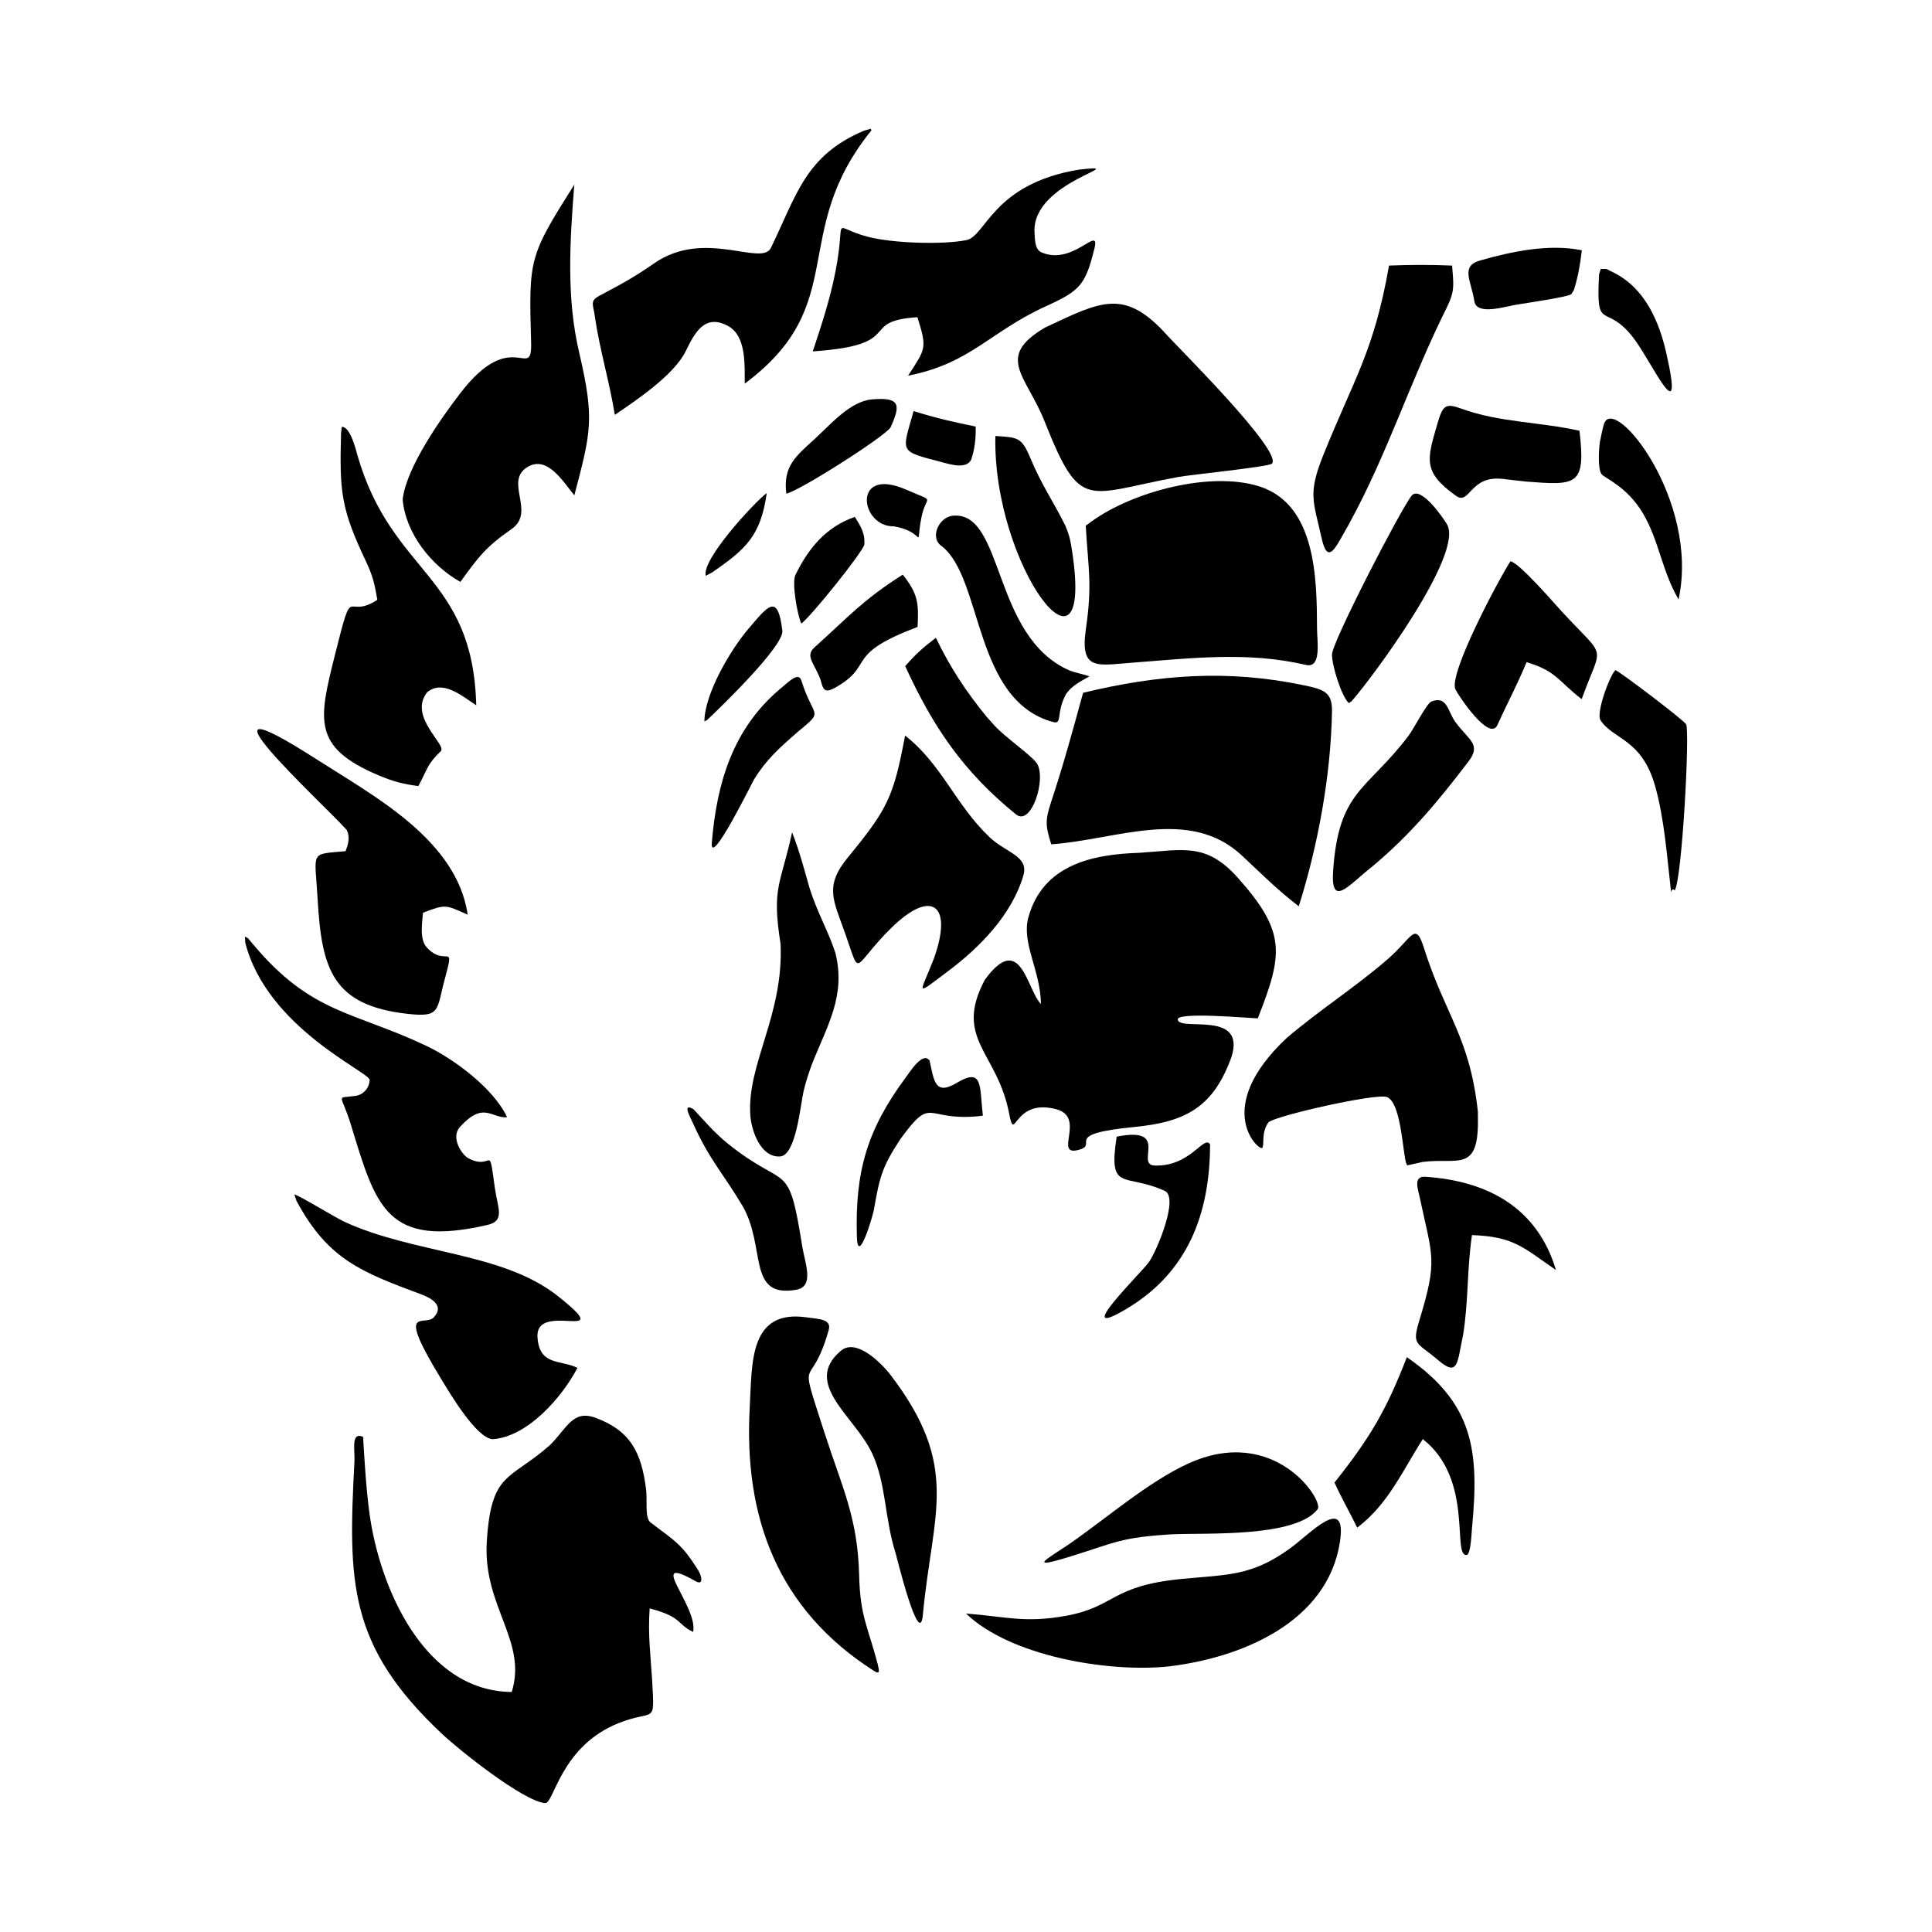
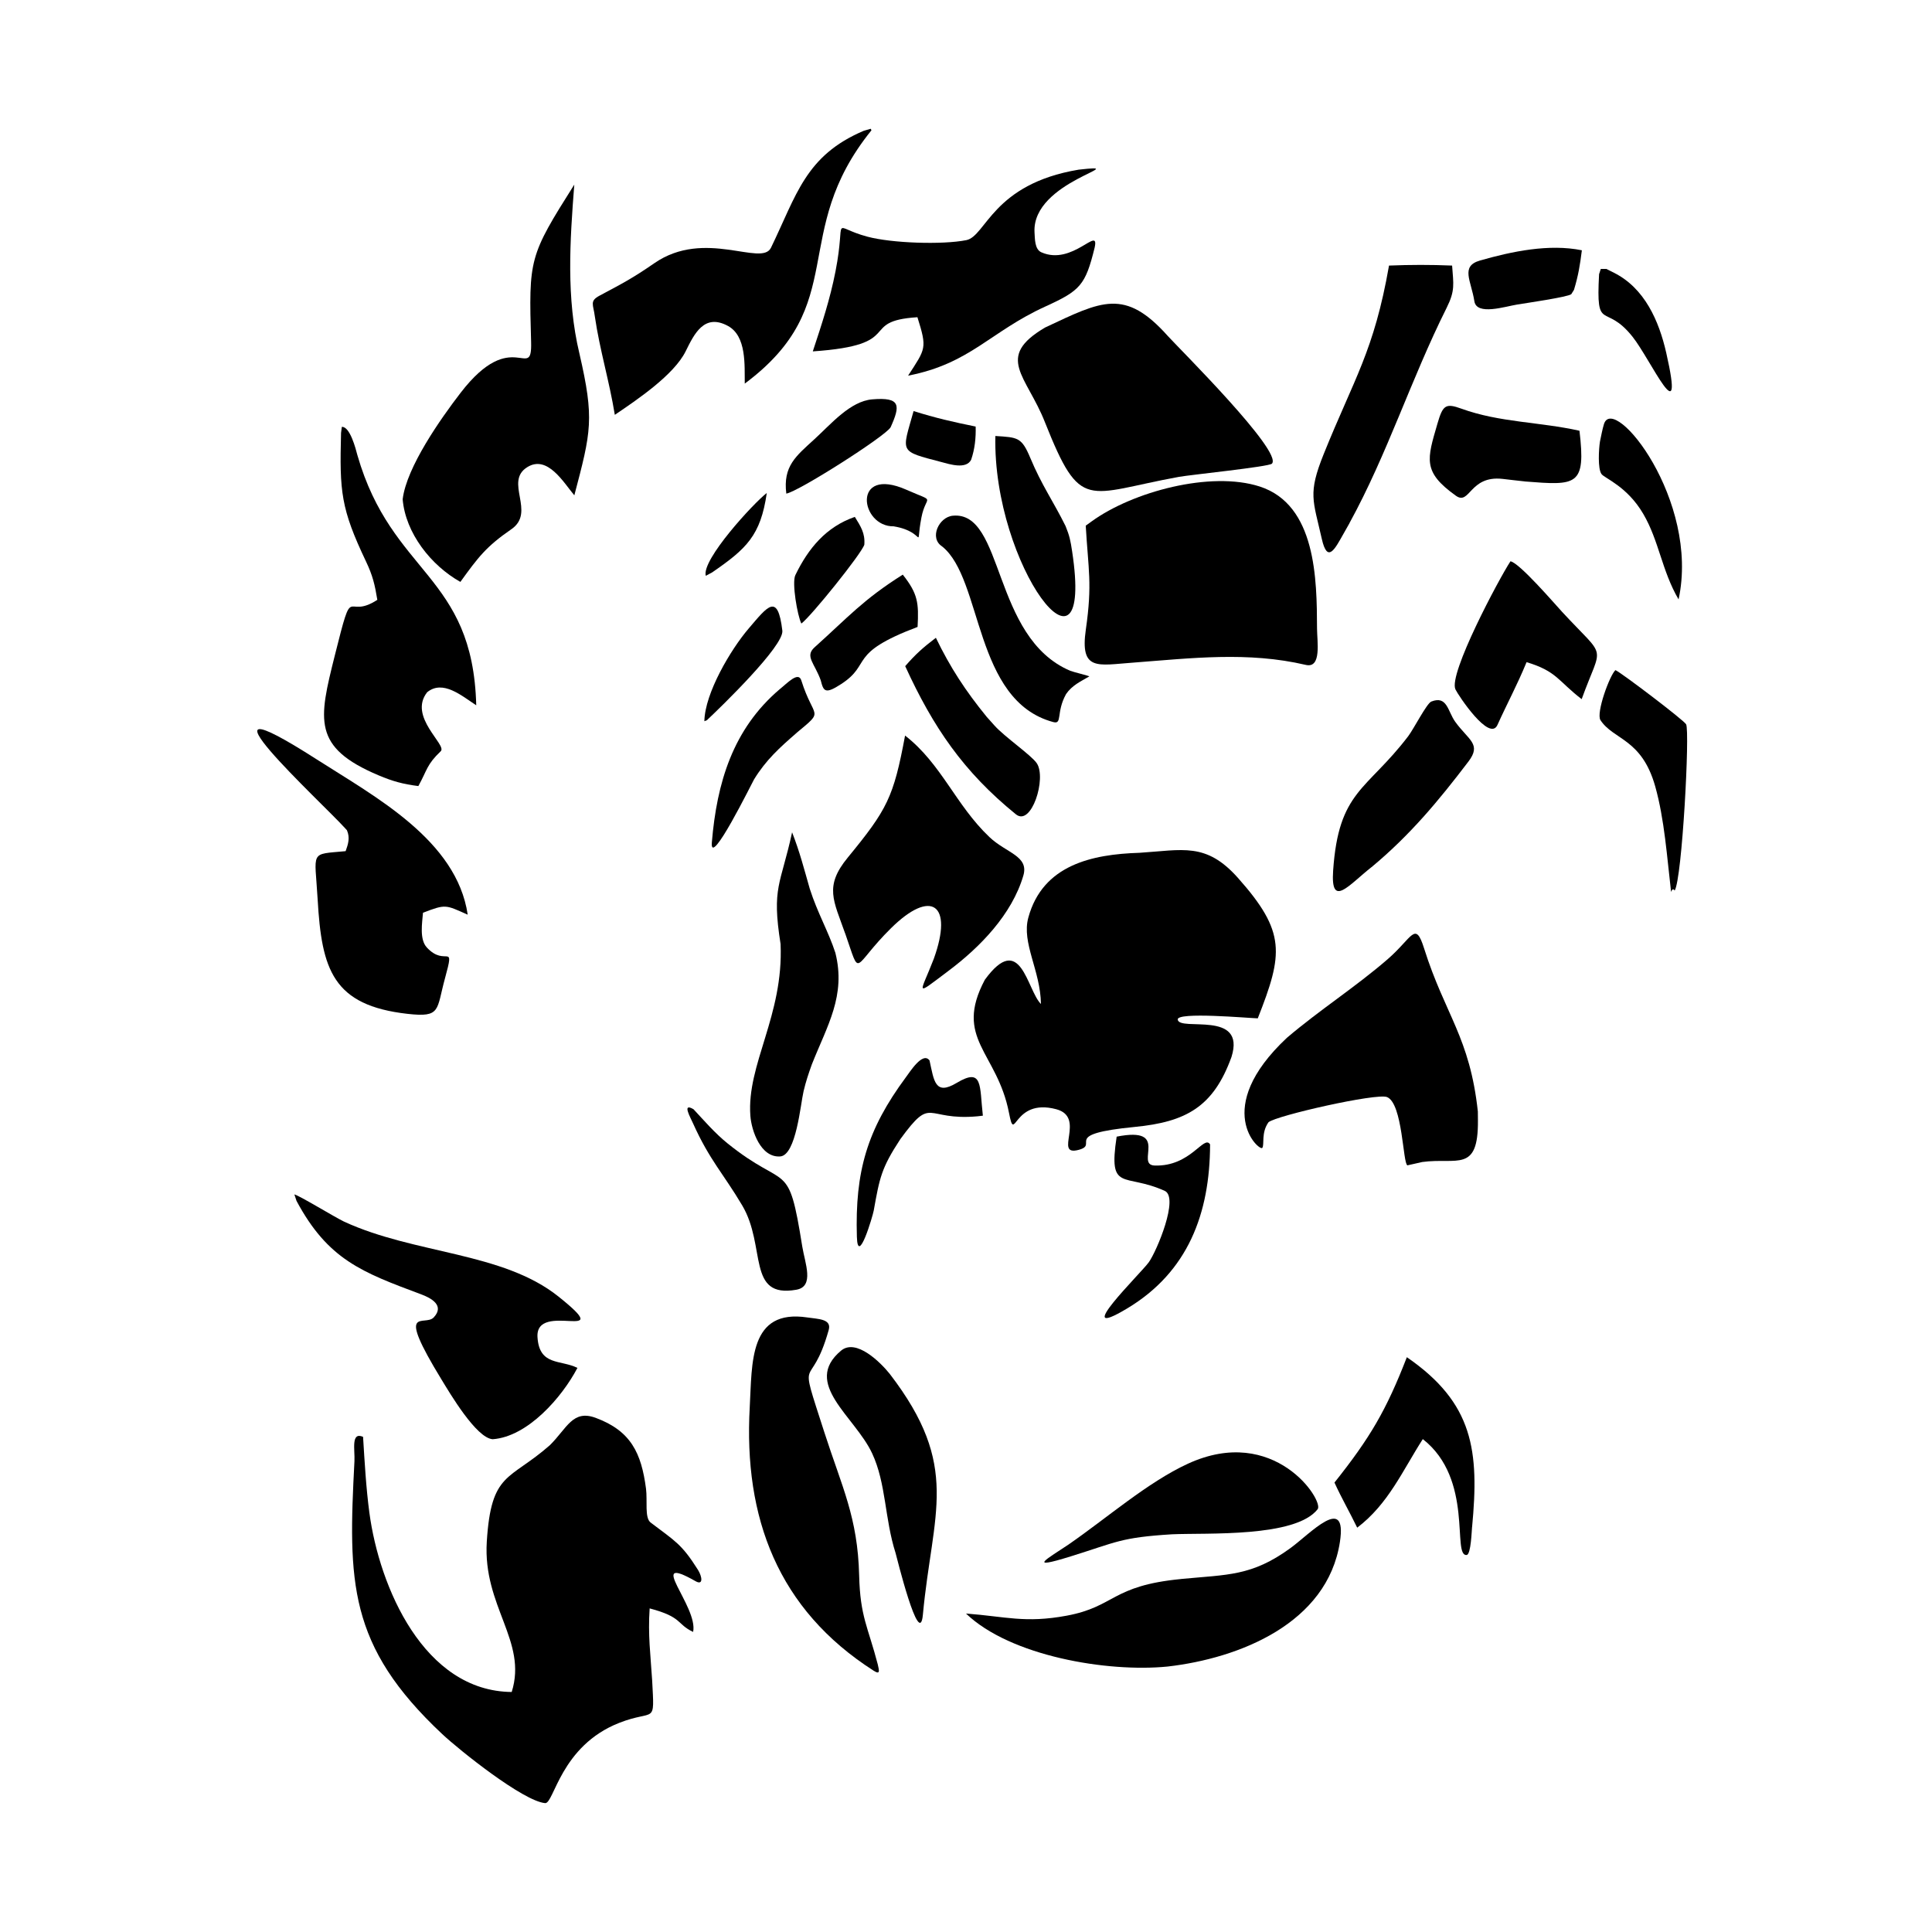
<svg xmlns="http://www.w3.org/2000/svg" width="1500" height="1500" viewBox="0 0 1500 1500">
  <svg x="190.121" y="100.0" width="1119.758" height="1300" viewBox="0 0 368.03 427.27">
    &gt;    <path class="cls-1" d="M68.09,398.89c-22.39-.19-33.78-26.75-36.32-45.75-.85-6.38-1.21-12.93-1.61-19.36-3.16-1.36-2.05,3.32-2.2,6.22-1.6,30.71-1.73,47.01,22.42,69.65,4.41,4.13,20.61,17.08,26.23,17.6,2.27.21,3.9-14.6,18.94-20.49,9.2-3.6,8.98.83,8.38-10.81-.42-6.68-1.1-11.58-.64-18.39,8.48,2.24,6.78,3.96,11.09,6,1.38-6.45-12.4-20.35.65-12.93,1.96,1.11,1.7-1.13.58-2.92-4.19-6.64-5.82-7.3-12.07-12.06-1.58-1.2-.78-5.55-1.18-8.65-1.19-9.06-3.83-14.71-12.8-18.05-5.93-2.21-7.32,2.61-11.74,6.97-10.36,9.11-14.97,6.69-16.09,24.62-1.03,16.52,10.44,25.36,6.36,38.34" />
    <path class="cls-1" d="M228.23,184.75c-12.05.38-24.64,3.08-28.31,16.53-1.77,6.49,3.1,13.48,3.22,22.05-3.59-3.53-5.11-18.8-14.32-6.18-7.99,15.06,3.13,18.39,6.16,33.93,1.64,8.42.81-3.89,12.06-.9,7.73,2.05-.86,12.14,5.73,10.37,5.43-1.45-4.77-3.99,14.3-5.85,13.08-1.27,20.08-5.1,24.69-17.85,3.8-12.07-13.26-6.42-13.72-9.54-.3-2.04,18.02-.38,20.43-.32,6.5-16.48,7.23-22.02-5.06-35.84-8.15-9.16-14.07-7.1-25.18-6.4" />
-     <path class="cls-1" d="M213.9,143.91c-2.71,9.86-5,18.31-8.23,28.08-1.51,4.56-1.33,6.05.1,10.59,16.42-1.11,35.19-9.68,48.62,2.84,5.1,4.76,8.9,8.64,14.54,12.98,4.92-15.6,8.19-33.38,8.48-49.76.09-5.01-2.27-5.61-7.17-6.64-19.52-4.09-37.1-2.72-56.32,1.91" />
    <path class="cls-1" d="M214.57,101.28c.65,11.28,1.71,14.77.03,26.45-1.56,10.78,3.06,9.13,11.96,8.5,14.97-1.14,29.39-2.89,44.16.57,4.1.96,2.88-5.98,2.87-9.28-.04-12.57-.22-31.58-14.63-36.24-12.48-4.03-32.39,1.3-42.87,8.89l-1.53,1.11Z" />
    <path class="cls-1" d="M40.26,94.49c.71,8.69,7.28,16.96,14.73,21.13,4.56-6.3,6.54-8.98,13.02-13.45,6.35-4.38-1.96-12.13,4.08-15.85,5.12-3.15,9.22,3.91,11.98,7.21,4.3-16.31,5.15-19.48,1.3-36.17-3.4-14.19-2.43-28.72-1.31-43.12-11.56,18.31-11.63,18.87-11.02,40.14.3,10.53-4.69-4.29-18,13-5.04,6.54-13.77,18.94-14.77,27.12" />
    <path class="cls-1" d="M204.25,50.68c-12.98,7.61-4.77,12.29-.09,24.2,9.19,23.1,10.43,18.26,34.18,13.94,2.99-.54,22.99-2.58,23.74-3.37,2.88-3.02-23.66-29.38-26.53-32.54-11.01-12.35-16.92-8.97-31.29-2.23" />
    <path class="cls-1" d="M314.64,250.87c-2.05-19.1-8.38-24.77-13.72-41.7-2.28-7.22-2.93-2.79-9.33,2.75-8.16,7.07-17.33,12.92-25.69,20.04-19.34,18.12-7,29.03-6.28,28.09.6-.79-.34-3.86,1.59-6.55,2.02-1.7,27.57-7.49,30.24-6.42,4.02,1.62,4.03,17.04,5.21,17.42.05.02,3.66-.84,3.78-.85,8.87-1.2,14.33,2.88,14.21-10.65l-.02-2.12Z" />
-     <path class="cls-1" d="M.09,207.64c5.49,21.78,31.78,33.08,31.74,35.06-.03,1.95-1.48,3.8-3.71,4.1-5.06.67-3.58-.86-1.06,7.36,6.39,20.86,9.02,31.52,34.88,25.54,4.54-1.05,2.55-4.34,1.85-9.43-1.67-12.04-.39-4.21-6.76-7.58-1.68-.89-4.61-5.3-2.13-8.01,6.09-6.65,7.98-2.12,12.01-2.45-3.31-7.21-13.39-14.78-20.59-18.21-18.65-8.86-29.27-8.08-44.23-25.92l-1.3-1.55-.78-.41.09,1.51Z" />
    <path class="cls-1" d="M201.5,26.42c-.73-13.19,25.97-17.64,11.25-15.99-21.97,3.67-23.62,16.97-28.65,17.98-6.13,1.22-19.03.78-25.23-.88-9.68-2.59-5.31-5.72-8.15,8.82-1.4,7.17-3.52,13.55-5.8,20.45,24.07-1.64,11.27-7.74,26.7-8.72,2.51,8.01,2.13,7.95-2.38,14.91,15.87-3.07,20.93-11.22,35.02-17.64,8.91-4.06,10.22-5.41,12.58-15.02,1.29-5.86-5.61,4.73-13.6,1.18-1.74-.77-1.63-3.53-1.74-5.09" />
    <path class="cls-1" d="M26.05,179.01c.81,1.87.33,3.49-.34,5.32-9.3.88-7.86-.28-7.14,12.31,1.02,17.88,3.84,27.07,22.97,29.21,8.57.96,7.29-.94,9.53-9.1,2.62-9.58.17-2.65-4.64-7.84-1.93-2.08-1.18-6.31-.98-8.86,5.86-2.26,5.73-2.03,11.41.49-2.81-19.03-23.66-30.1-38.44-39.57-35.54-22.78,1.36,11.09,7.1,17.45l.53.58Z" />
    <path class="cls-1" d="M157.85.54c-14.81,6.32-17.05,16.31-23.6,29.81-2.39,4.93-16.88-4.95-29.74,3.93-5.58,3.85-8.04,5.12-14.01,8.3-2.6,1.39-1.58,2.26-1.2,5.28,1.25,8.58,3.71,16.53,5.1,25.13,5.61-3.8,15.09-10.16,18.08-16.22,2.2-4.46,4.74-9.74,10.78-6.47,4.8,2.6,4.23,10.06,4.3,14.72,27.3-20.34,11.03-38.27,32.33-64.64l-.19-.39-1.85.54Z" />
    <path class="cls-1" d="M24.54,77.64c-.39,14.97-.06,19.24,6.37,32.77,1.71,3.6,2.25,5.89,2.89,9.79-8.32,5.43-5.95-5.38-10.85,14.19-4.13,16.5-5.77,23.43,11.14,30.58,3.67,1.55,6.26,2.25,10.18,2.75,2.31-4.19,2.09-5.43,5.71-8.89,1.69-1.61-8.4-8.79-3.46-15.06,4-3.25,8.78.89,12.52,3.34-.87-33.48-21.53-33.24-30.33-63.84-.42-1.61-1.88-7.33-3.97-7.21l-.2,1.56Z" />
    <path class="cls-1" d="M161.5,391.85c-2.5-9.62-4.49-12.12-4.75-22.68-.36-14.88-4.38-22.55-8.89-36.57-6.97-21.66-3.57-9.43,1.12-26.08.81-2.86-2.73-2.79-5.43-3.2-14.96-2.26-14.09,11.61-14.72,22.88-1.58,28.23,7.19,51.63,31.62,67.26,1.75,1.12,1.4-.05,1.05-1.61" />
    <path class="cls-1" d="M13.17,273.56c8.03,15,16.67,18.21,31.82,23.86,2.44.91,6.08,2.8,3.21,5.88-2.32,2.49-9.92-3.61,2,15.9,2.04,3.33,8.84,14.93,13.04,15.19,8.95-.64,17.69-10.71,21.62-18.2-4.3-2.15-9.72-.45-10.19-7.83-.61-9.54,20.8,1.99,5.36-10.37-14.29-11.43-36.69-10.79-54.75-19.14-2.63-1.28-11.14-6.51-12.65-6.93l.54,1.63Z" />
    <path class="cls-1" d="M153.19,205.34c4.13,11.79,1.58,8.62,11.72-1.38,10.2-10.06,15.94-6.2,10.89,7.83-3.48,9.02-5.25,9.84,3.71,3.11,8.09-6.06,16.22-14.4,19.14-24.34,1.47-5.03-4.35-5.73-8.67-9.84-8.64-8.21-12.16-18.6-21.51-25.89-2.94,15.8-4.56,18.87-14.63,31.14-6.05,7.37-3.62,10.92-.66,19.37" />
    <path class="cls-1" d="M238.93,370.06c-17.89,1.72-16.78,7.05-29.23,9.36-10.63,1.97-15.59.21-25.69-.55,11.33,10.88,36.11,15.05,51.42,13.53,18.33-2.09,40.81-11.02,44-31.8,1.91-12.43-7.65-2.03-12.66,1.6-9.85,7.16-15.94,6.71-27.84,7.85" />
    <path class="cls-1" d="M281.85,100.65c9.77-17.82,15.64-36.62,24.81-54.96,2.23-4.46,1.73-6.03,1.4-10.79-5.49-.23-10.62-.22-16.1,0-3.83,21.86-8.87,28.74-16.67,48.11-4.09,10.15-2.7,11.75-.49,21.6,1.45,6.44,3.36,2.59,5.52-1.23l1.54-2.72Z" />
    <path class="cls-1" d="M144.17,194c-1.49-5.2-2.54-9.36-4.53-14.48-2.93,13.51-5.25,13.91-2.94,28.51.8,18.28-8.68,30.68-7.71,43.82.28,3.78,2.62,10.73,7.61,10.38,4.08-.29,5.19-13.36,5.97-16.65.61-2.55,1.23-4.38,2.11-6.84,3.92-9.9,8.76-17.53,6-28.48-1.75-5.38-4.56-10.18-6.5-16.25" />
    <path class="cls-1" d="M210.29,361.19c-5.35,3.6-11.16,6.71.47,3.09,11.74-3.65,12.7-4.82,25.84-5.63,8.83-.4,31.45.88,37.15-6.4,1.67-2.14-11.01-21.79-33.15-11.59-10.24,4.72-20.83,13.99-30.32,20.53" />
    <path class="cls-1" d="M164.55,317.71c-2.32-2.9-8.57-9.14-12.42-5.92-10.01,8.38,3.52,16.76,7.93,26.2,3.6,7.69,3.16,16.6,5.99,25.46.18.58,6.11,24.87,6.96,15.75,2.45-26.29,9.78-37.76-8.46-61.49" />
    <path class="cls-1" d="M327.06,136.1c7.74,2.33,7.98,4.76,14.06,9.44,5.27-14.6,6.61-9.72-5-22.28-1.82-1.97-10.87-12.5-13.17-12.9-2.9,4.42-15.9,28.8-14.04,32.69.74,1.55,8.71,13.53,10.72,9.07,2.49-5.52,4.98-10.06,7.43-16.02" />
    <path class="cls-1" d="M287.51,188.4c9.8-8.15,17.03-16.84,24.71-26.93,3.42-4.49.03-5.45-3.37-10.16-1.92-2.67-2.03-6.77-6.11-5.15-1.14.45-4.5,7.02-5.9,8.86-10.58,13.87-17.74,13.82-19.14,34.28-.67,9.77,3.99,3.66,9.81-.91" />
    <path class="cls-1" d="M313.16,356.8c1.84-19.44.38-31.62-16.65-43.34-5.26,13.58-9.41,20.61-18.47,31.99,1.8,3.96,3.91,7.6,5.8,11.51,7.93-6.02,11.51-14.43,16.74-22.6,13.12,10.26,7.36,29.98,11.2,29.57,1.11-.12,1.28-6.39,1.37-7.13" />
-     <path class="cls-1" d="M310.87,307.72c1.4-8.7.96-16.72,2.26-25.42,10.73.4,12.95,3.09,21.43,8.92-4.75-15.94-17.49-22.75-33.32-23.8-3.18-.21-1.89,3.13-1.46,5.19,3.26,15.4,4.69,15.79-.09,31.5-1.99,6.53-.54,5.5,4.68,10,5.35,4.61,4.96.73,6.5-6.39" />
-     <path class="cls-1" d="M282.38,146.11c5.58-6.36,28.66-37.6,24.4-45.14-1.01-1.78-6.84-10.05-9.05-7.35-2.74,3.37-20.28,37.3-20.32,40.52-.04,2.74,2.38,10.62,4.29,12.41l.68-.45Z" />
    <path class="cls-1" d="M326.6,89.99c13.24,1.04,15.64,1.23,13.96-12.94-10.19-2.28-20.35-2.09-30.09-5.62-4.06-1.47-4.77-.96-6.15,3.8-2.64,9.09-3.87,12.28,4.7,18.4,3.6,2.57,3.46-5.21,11.87-4.3,1.91.21,3.78.46,5.71.65" />
    <path class="cls-1" d="M215.5,139.74c.04-.11-4.26-1.17-4.87-1.43-20.08-8.52-16.77-40.81-29.97-39.58-3.57.33-6.09,5.7-2.74,7.84,10.42,8.32,8.02,39.36,28.37,44.82,2.39.64.66-2.43,3.25-7.13,1.51-2.22,3.71-3.24,5.96-4.53" />
    <path class="cls-1" d="M189.23,149.97c-5.29-6.48-9.27-12.55-12.9-20.09-3.17,2.4-5.22,4.22-7.83,7.24,7.14,15.59,14.86,26.94,28.24,37.8,3.99,3.24,7.88-9.23,5.34-13.02-1.36-2.03-8.23-6.75-10.78-9.61l-2.07-2.31Z" />
    <path class="cls-1" d="M209.44,101.41c-3.18-6.42-6.07-10.37-9.02-17.43-2.21-5.29-3.18-5.23-8.91-5.59-.74,33.22,25.32,67.11,19.58,29.39-.4-2.65-.65-3.91-1.65-6.36" />
    <path class="cls-1" d="M364.85,194.39c1.91-2.96,3.91-40.68,2.92-42.44-.6-1.06-16.26-12.97-18.03-13.82-1.46,1.3-5,10.96-3.82,12.77,3.32,5.07,10.51,4.66,13.96,16.87,2.38,8.44,3.03,18.22,4.06,26.98.1-.4.5-1.08.91-.36" />
    <path class="cls-1" d="M114.47,250.18c-2.99-1.75-.83,1.99-.09,3.65,4.19,9.33,7.79,12.89,12.53,20.9,6.22,10.5,1.07,23.78,13.83,21.51,4.67-.83,2.17-6.82,1.5-10.99-3.63-22.75-3.79-14-19.11-26.38-3.19-2.58-5.87-5.7-8.66-8.7" />
    <path class="cls-1" d="M246.3,259.17c-1.56-2.59-4.91,5.7-14.16,5.38-5.1-.18,4.15-10.1-9.68-7.37-2.18,14.39,1.91,9.13,12.27,13.84,3.69,1.68-2.01,15.32-4.06,18.2-1.98,2.79-20.37,20.69-5.53,11.8,15.54-9.32,21.11-24.24,21.16-41.84" />
    <path class="cls-1" d="M174.72,237.75c-1.75-2.41-5.09,3.04-6.05,4.28-9.91,13.4-12.99,24.02-12.5,40.7.23,7.67,4.06-5.33,4.3-6.68,1.51-8.41,1.93-10.83,6.8-18.25,8.27-11.31,6.12-4.59,19.65-5.81.46-.04.94-.11,1.4-.16-.88-7.65.08-12.41-6.69-8.36-5.55,3.33-5.78-.58-6.92-5.73" />
    <path class="cls-1" d="M146.97,140.82c.7,2.78,1.16,3.49,5.19.87,8.03-5.22,1.42-7.75,19.5-14.58.33-6.1.09-8.47-3.78-13.34-10.13,6.39-13.89,10.81-22.5,18.54-2.58,2.31.03,4.05,1.6,8.51" />
    <path class="cls-1" d="M140.8,154.13c7.29-6.07,4.37-3.25,1.19-13.37-.75-2.4-3.6.73-5.52,2.25-11.96,10.17-16.04,23.87-17.31,39.09-.58,6.86,10.36-15.42,10.78-16.1,3.05-4.96,6.5-8.07,10.86-11.86" />
    <path class="cls-1" d="M345.78,79.86c-.28,1.74-.6,6.92.41,8.25.83,1.1,6.54,3.13,10.64,10.14,4.04,6.89,4.73,14.5,9.02,21.84,5.47-25.29-16.54-52.67-19.04-44.74-.4,1.28-.74,3.15-1.03,4.5" />
    <path class="cls-1" d="M339.16,41.09c1.13-3.75,1.52-6.24,2.01-10.09-8.35-1.7-17.82.27-25.99,2.61-5.07,1.46-2.25,5.15-1.44,10.39.58,3.73,7.84,1.34,11,.83,1.96-.32,12.82-1.89,13.73-2.63l.69-1.11Z" />
    <path class="cls-1" d="M164.76,76.2c2.54-5.63,2.62-7.77-4.67-7.16-5.61.47-10.49,6.27-14.71,10.13-4.77,4.37-8.09,6.89-7.22,13.92,3.01-.46,25.2-14.57,26.6-16.9" />
    <path class="cls-1" d="M158.07,106.11c.23-2.94-.94-4.66-2.42-7.08-7.3,2.53-11.86,7.99-15.18,14.86-.94,1.94.53,10.34,1.53,12.36,2.5-1.85,15.34-17.8,16.08-20.14" />
    <path class="cls-1" d="M345.56,37.14c-.81,15.17,1.46,7.01,8.54,15.92,4.66,5.85,13.49,25.63,8.6,4.1-1.86-8.19-5.53-16.5-13.33-20.42l-1.95-.98h-1.42s-.45,1.38-.45,1.38Z" />
    <path class="cls-1" d="M117.89,150.92c3.45-3.24,19.72-18.97,19.26-22.86-1.17-9.8-3.74-6.23-8.59-.55-4.62,5.41-11.18,16.5-11.31,23.66l.64-.25Z" />
    <path class="cls-1" d="M185.32,84.47c.94-2.71,1.25-5.63,1.16-8.49-5.69-1.15-10.27-2.2-15.84-3.95-2.99,10.73-3.88,10.12,7.11,13.01,2.11.56,6.27,1.91,7.57-.57" />
    <path class="cls-1" d="M165.61,101.45c8.54,1.43,5.34,6.59,7.03-2.26,1.17-6.09,4-3.62-3.82-7.08-14.02-6.19-11.85,9.52-3.21,9.33" />
    <path class="cls-1" d="M119.22,113.21c8.77-6.04,12.39-9.39,13.96-20.28-3.35,2.57-16.68,17.03-15.57,21.13l1.61-.85Z" />
  </svg>
</svg>